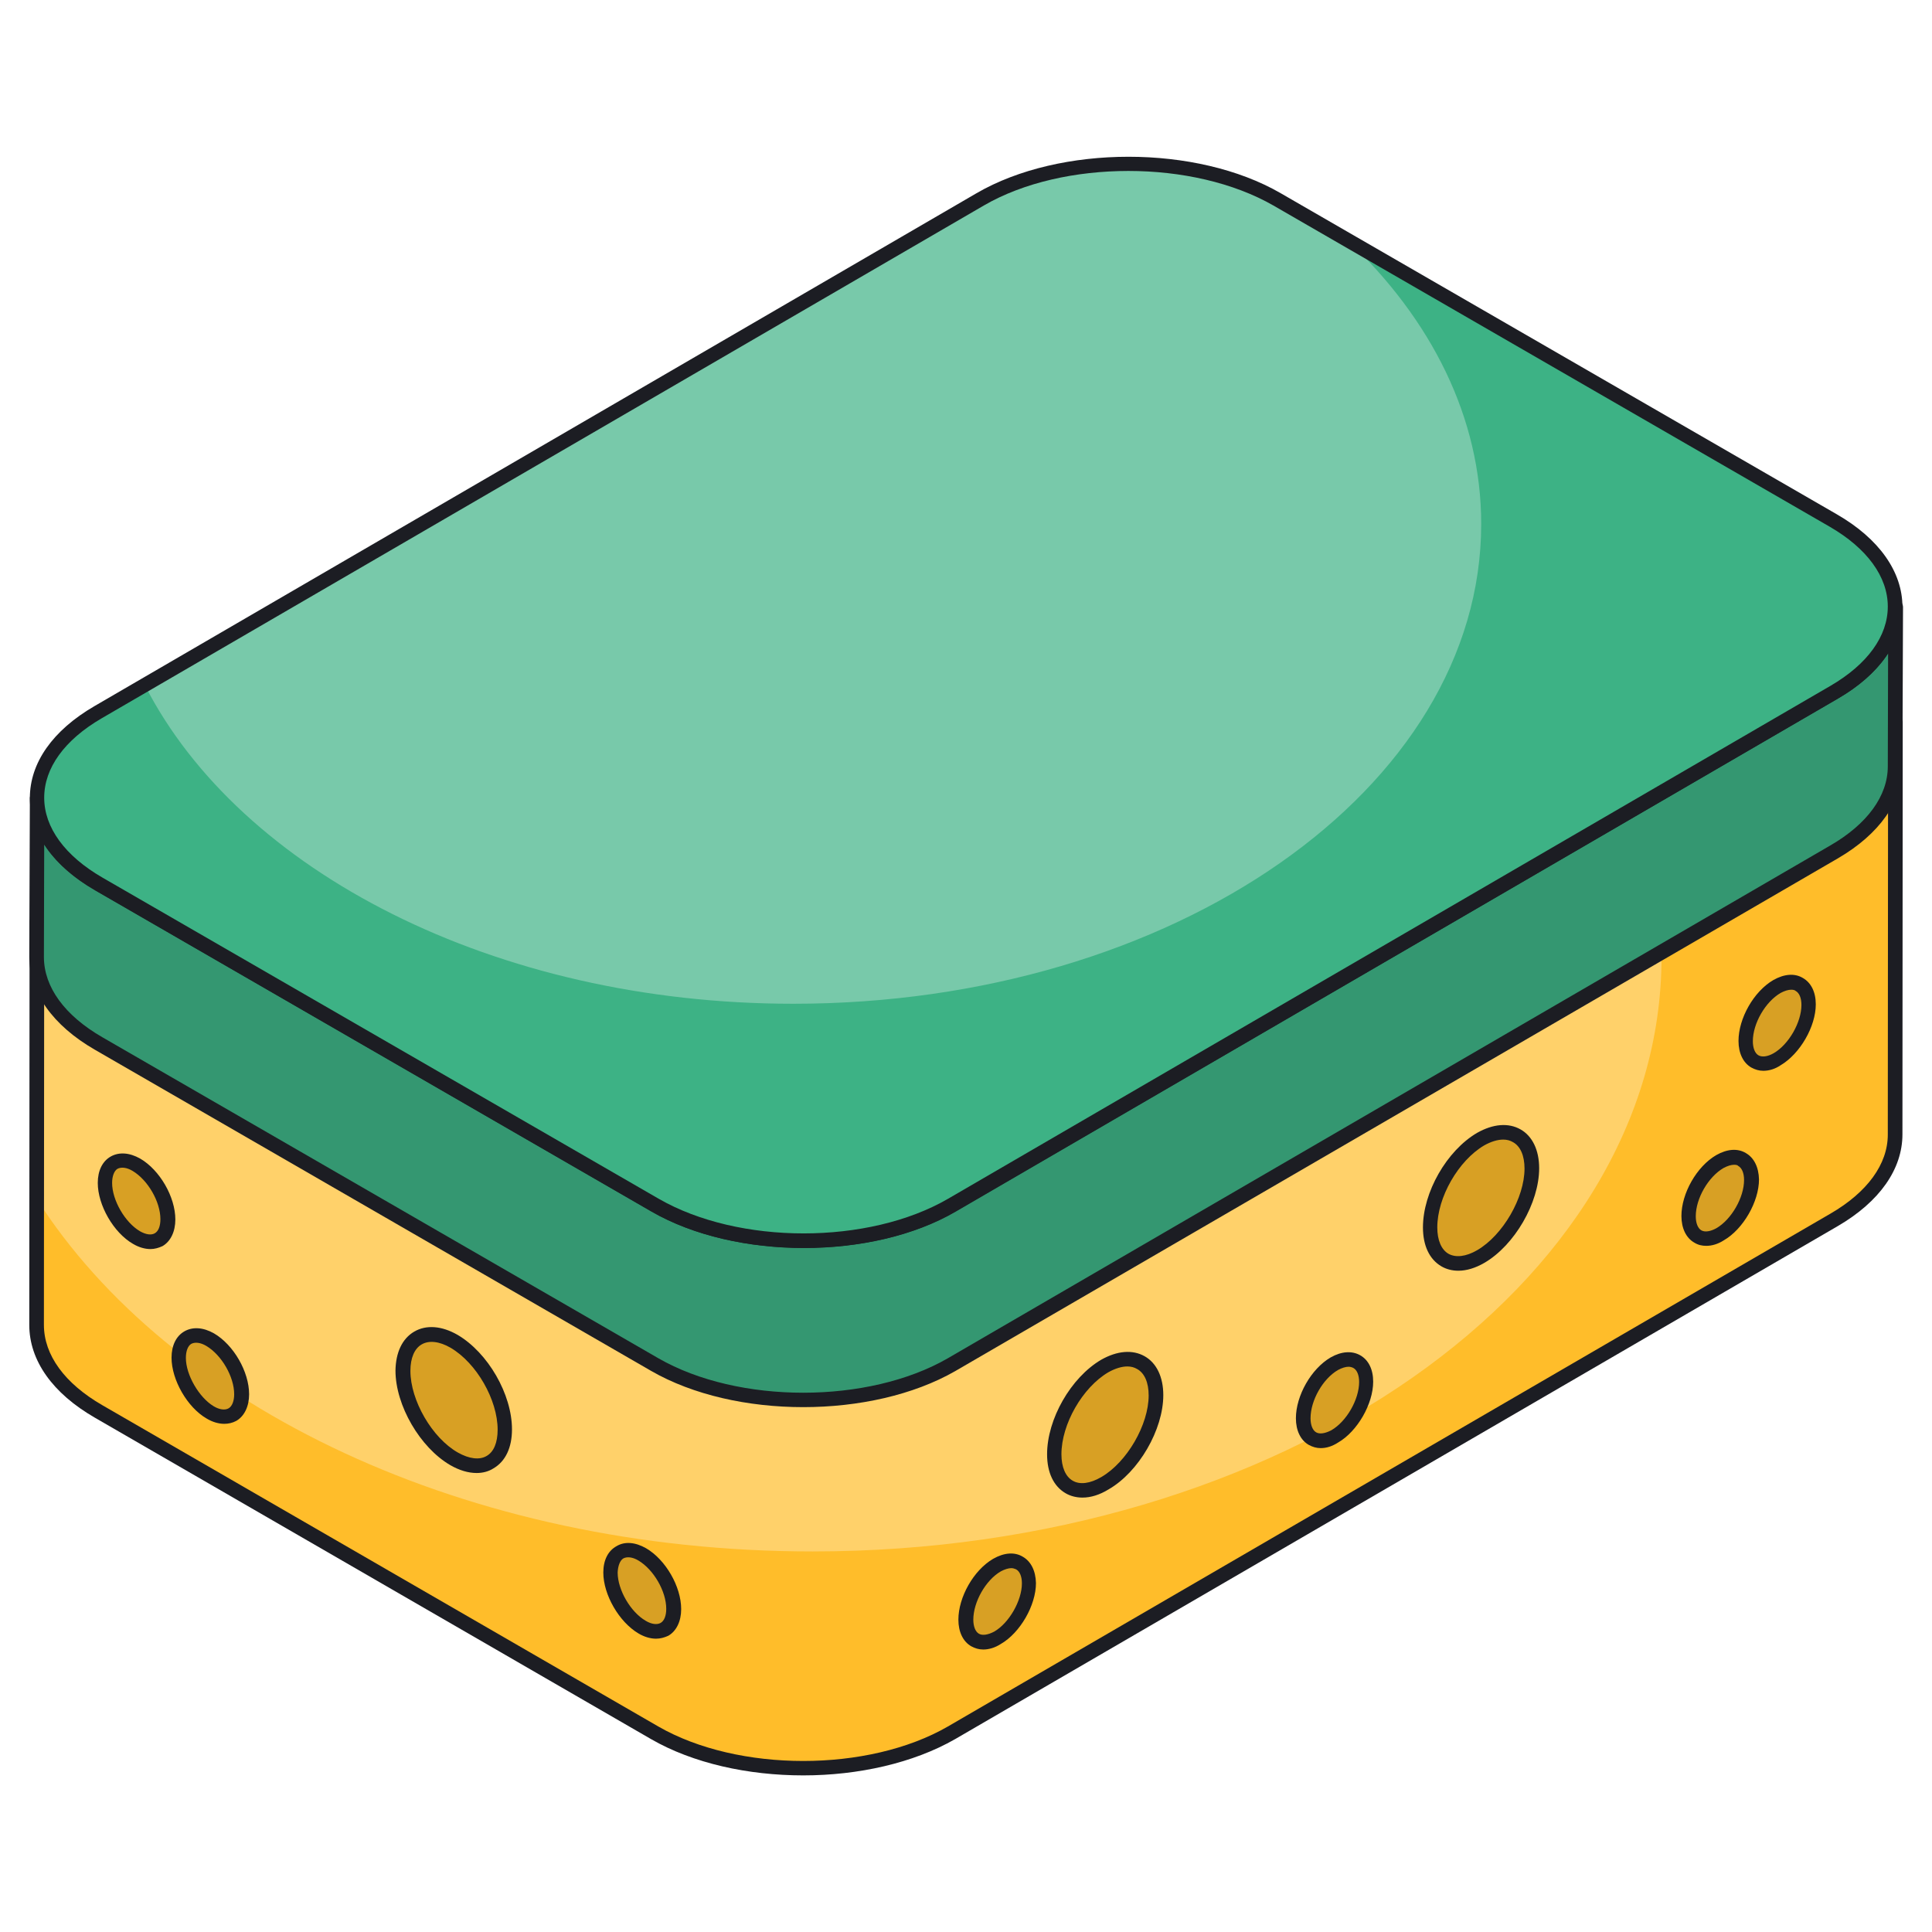
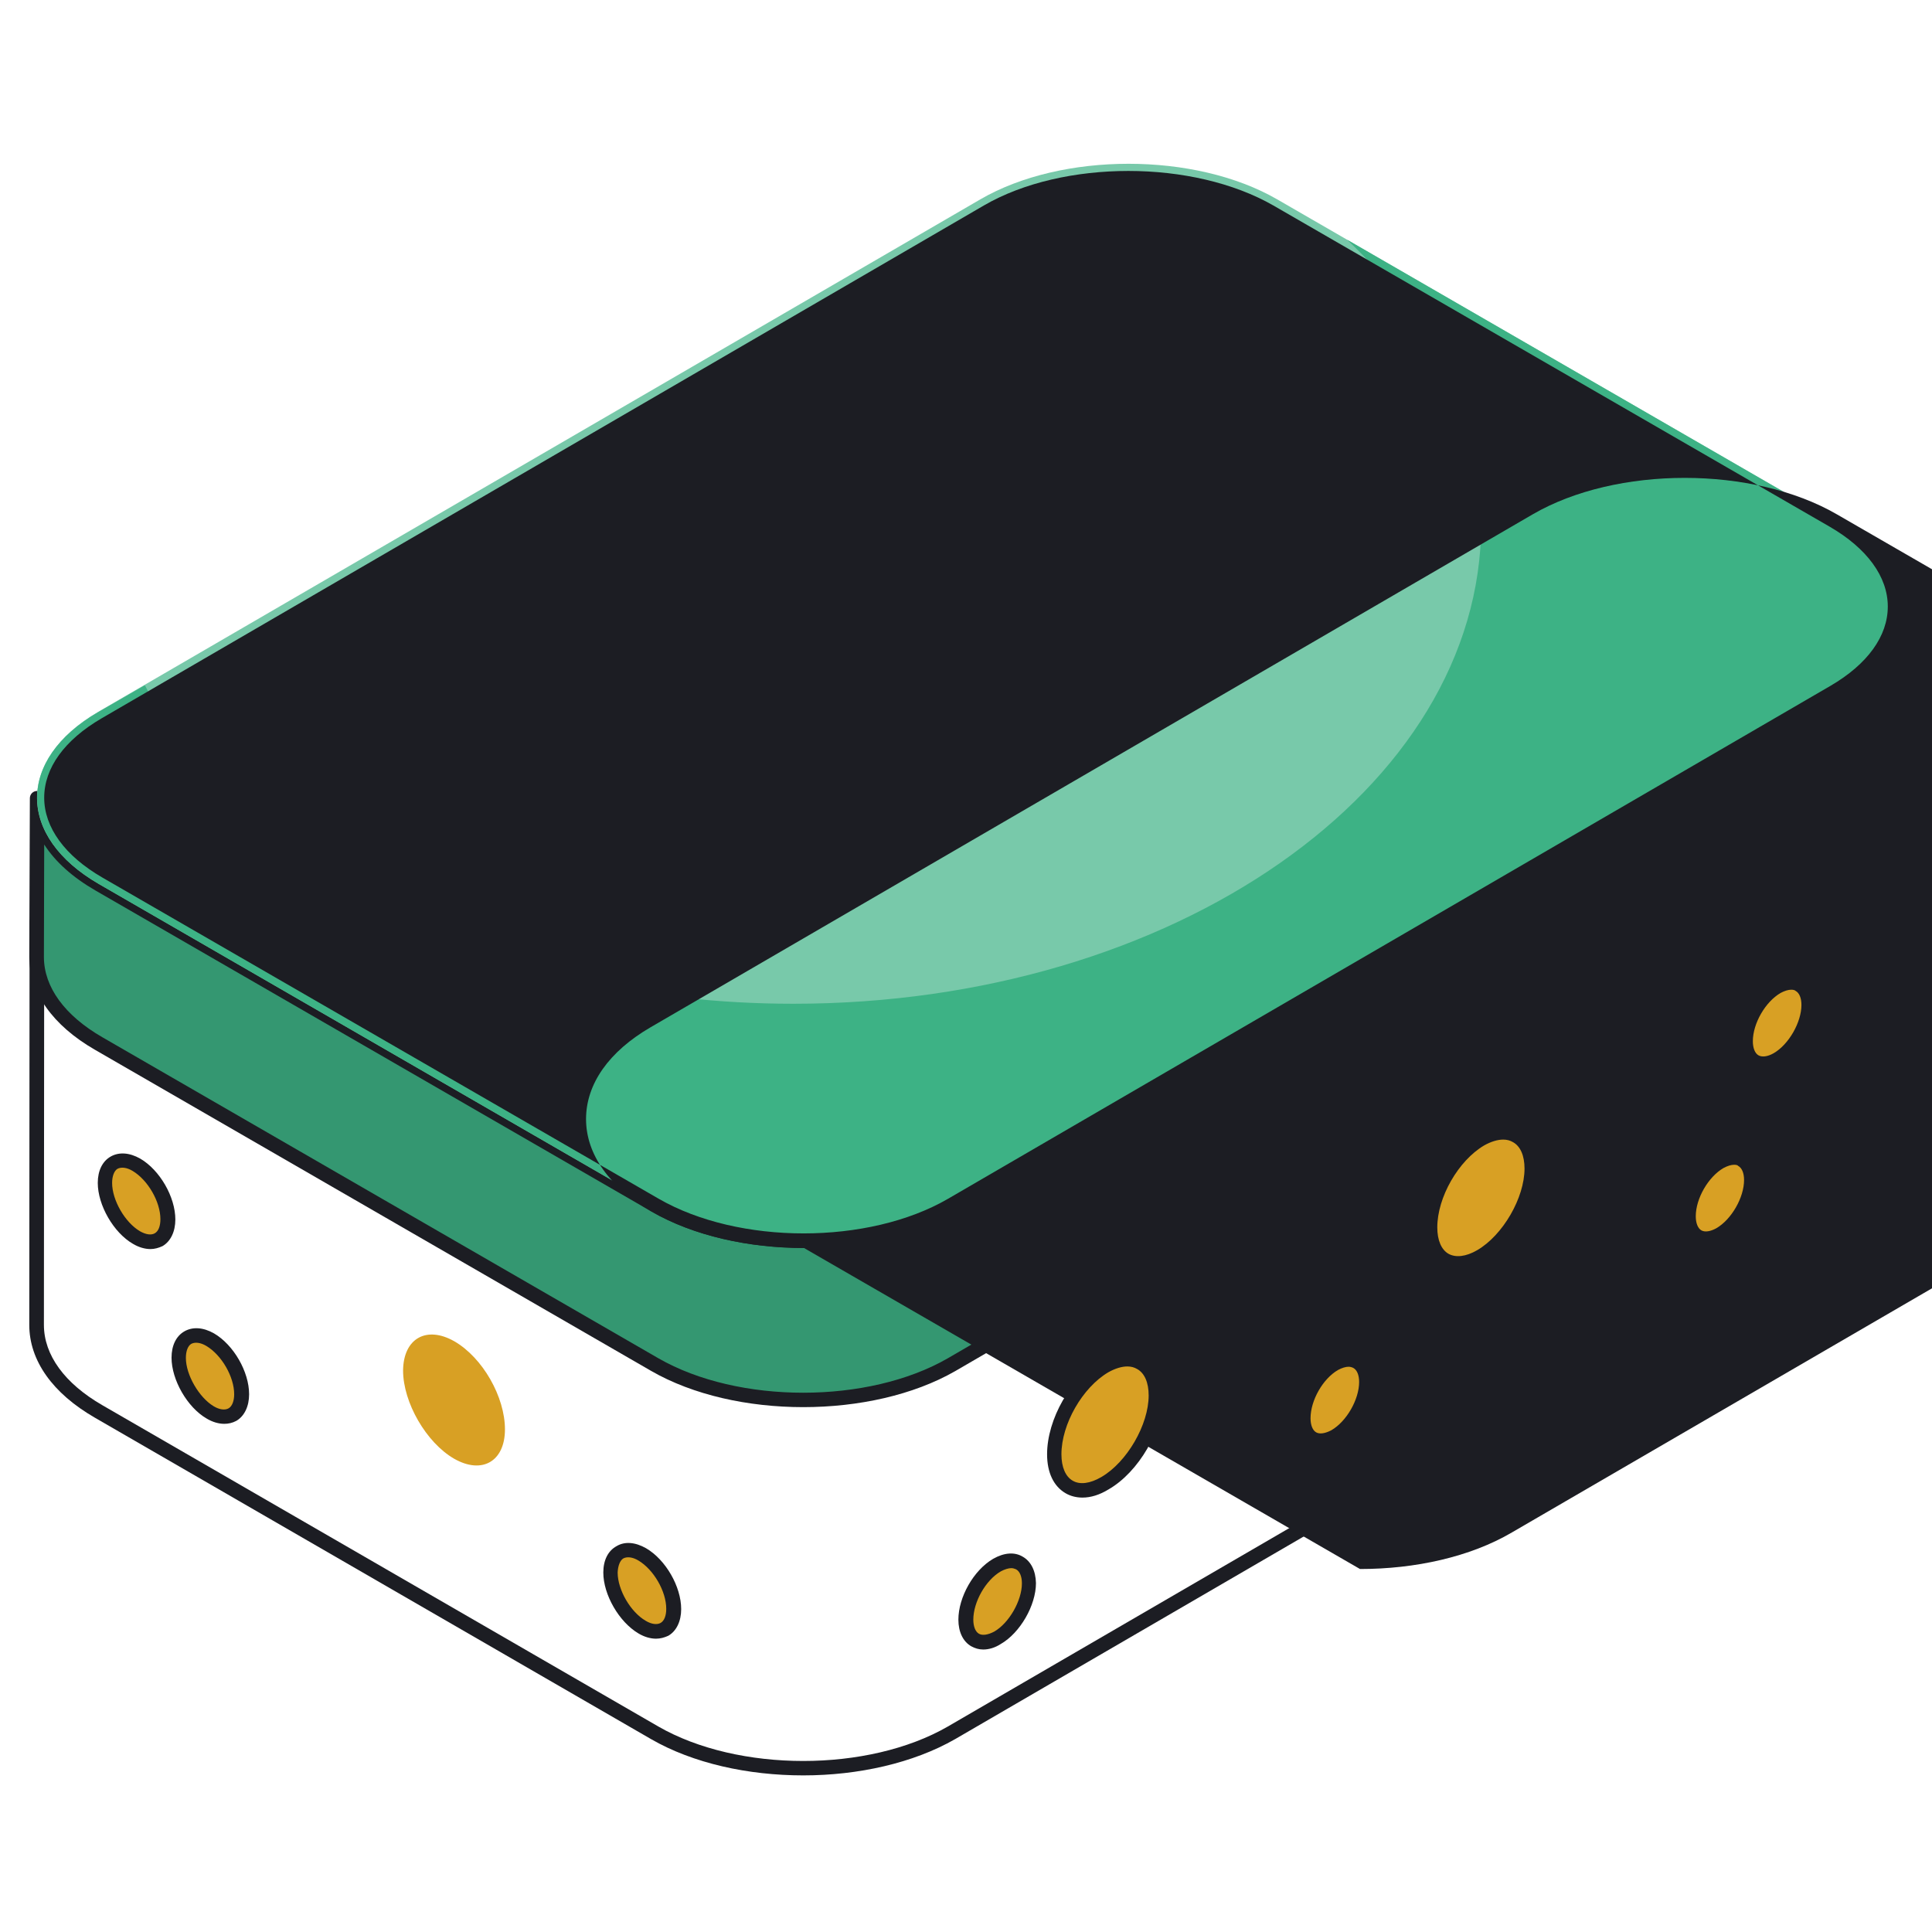
<svg xmlns="http://www.w3.org/2000/svg" id="Layer_1" enable-background="new 0 0 66 66" height="512" viewBox="0 0 66 66" width="512">
  <g>
    <g>
      <g enable-background="new">
        <g>
          <g>
-             <path d="m57.78 24.66v-2.16l-25.26 14.67c-2.79 1.62-7.33 1.62-10.15 0l-14.78-8.53v2.87h-6.33l-.01 13.75c0 1.07.71 2.15 2.12 2.96l19 10.98c2.81 1.61 7.35 1.61 10.14 0l30.15-17.52c1.38-.8 2.08-1.86 2.08-2.91l.01-14.1h-6.97z" fill="#ffd16a" />
-           </g>
+             </g>
        </g>
      </g>
    </g>
    <g>
      <g enable-background="new">
        <g>
          <g>
-             <path d="m64.74 24.66-.01 14.1c0 1.05-.7 2.11-2.08 2.91l-30.15 17.52c-2.78 1.62-7.33 1.62-10.13 0l-19-10.97c-1.42-.81-2.12-1.89-2.12-2.96v-4.31c4.52 7.1 14.68 12.05 26.51 12.05 16.01 0 29-9.09 29-20.3 0-2.91-.87-5.68-2.46-8.18l3.47-2.02v2.16z" fill="#ffbd2a" />
-           </g>
+             </g>
        </g>
      </g>
    </g>
    <g>
      <g enable-background="new">
        <g>
          <g>
            <path d="m27.44 60.65c-1.88 0-3.76-.41-5.2-1.24l-19-10.98c-1.44-.83-2.24-1.95-2.24-3.17l.01-13.76c0-.14.11-.25.25-.25h6.09v-2.62c0-.09.05-.17.12-.22.08-.04.17-.04.25 0l14.78 8.54c2.74 1.58 7.18 1.58 9.9 0l25.26-14.68c.08-.04.17-.05.25 0 .08.04.12.13.12.22v1.91h6.72c.07 0 .13.03.18.07.05.05.07.11.07.18l-.01 14.1c0 1.19-.78 2.3-2.2 3.13l-30.16 17.53c-1.43.82-3.31 1.24-5.19 1.24zm-25.93-28.9-.01 13.51c0 1.03.71 2 1.99 2.74l19 10.98c2.73 1.57 7.17 1.57 9.89 0l30.15-17.52c1.26-.73 1.96-1.69 1.96-2.7l.01-13.86h-6.72c-.14 0-.25-.11-.25-.25v-1.73l-24.88 14.47c-2.85 1.66-7.51 1.66-10.39 0l-14.42-8.32v2.44c0 .14-.11.25-.25.25h-6.08z" fill="#1c1d23" />
          </g>
        </g>
      </g>
    </g>
    <g>
      <g enable-background="new">
        <g>
          <g>
            <path d="m64.75 20.74-.02 5.45c0 1.05-.7 2.11-2.08 2.91l-30.15 17.52c-2.79 1.61-7.33 1.61-10.14 0l-19-10.98c-1.41-.81-2.12-1.89-2.12-2.96l.02-5.42c0 1.06.71 2.13 2.12 2.94l18.99 10.97c2.82 1.62 7.36 1.62 10.15 0l30.14-17.51c1.4-.81 2.08-1.86 2.09-2.92z" fill="#349771" />
            <path d="m27.44 48.07c-1.88 0-3.76-.41-5.2-1.24l-19-10.97c-1.44-.83-2.24-1.96-2.24-3.17l.02-5.42c0-.14.11-.25.25-.25.14 0 .25.11.25.25 0 1.02.71 1.99 2 2.72l18.98 10.97c2.74 1.58 7.18 1.58 9.9 0l30.14-17.51c1.26-.73 1.96-1.69 1.97-2.71 0-.14.11-.25.25-.25.14 0 .25.11.25.25l-.02 5.45c0 1.19-.78 2.3-2.2 3.13l-30.16 17.52c-1.43.82-3.31 1.23-5.19 1.23zm-25.93-19.22-.01 3.84c0 1.03.71 2 1.99 2.74l19 10.97c2.73 1.57 7.17 1.57 9.89 0l30.15-17.52c1.26-.73 1.96-1.69 1.96-2.7l.01-3.86c-.38.58-.95 1.1-1.71 1.54l-30.14 17.53c-2.85 1.66-7.51 1.66-10.39 0l-19-10.97c-.78-.45-1.37-.98-1.75-1.57z" fill="#1c1d23" />
          </g>
        </g>
      </g>
    </g>
    <g>
      <g>
        <path d="m62.63 17.78c2.81 1.62 2.82 4.25.03 5.88l-30.14 17.51c-2.79 1.62-7.33 1.62-10.14 0l-19-10.97c-2.81-1.62-2.82-4.25-.03-5.88l30.14-17.51c2.79-1.62 7.33-1.62 10.14 0z" fill="#78c9aa" />
      </g>
    </g>
    <g>
      <g>
        <path d="m62.67 23.65-30.15 17.52c-2.79 1.63-7.33 1.63-10.14 0l-19-10.97c-2.8-1.62-2.82-4.25-.03-5.87l1.6-.92c3.24 6.34 11.94 10.88 22.15 10.88 12.98 0 23.5-7.34 23.5-16.39 0-3.63-1.7-6.99-4.58-9.71l16.62 9.6c2.8 1.61 2.82 4.25.03 5.86z" fill="#3db285" />
      </g>
    </g>
    <g>
      <g>
-         <path d="m27.46 42.63c-1.88 0-3.76-.41-5.2-1.24l-19-10.97c-1.44-.83-2.24-1.96-2.24-3.16s.78-2.31 2.21-3.14l30.13-17.52c2.86-1.66 7.52-1.66 10.39 0l19 10.97c1.44.83 2.24 1.96 2.24 3.16s-.78 2.31-2.21 3.14l-30.13 17.51c-1.43.84-3.31 1.25-5.19 1.25zm11.09-36.79c-1.79 0-3.58.39-4.94 1.18l-30.14 17.52c-1.27.74-1.96 1.7-1.96 2.71 0 1.02.71 1.99 1.99 2.73l19 10.97c2.74 1.58 7.17 1.58 9.89 0l30.14-17.52c1.27-.74 1.96-1.7 1.96-2.71 0-1.02-.71-1.99-1.99-2.73l-19-10.97c-1.36-.78-3.15-1.18-4.95-1.18z" fill="#1c1d23" />
+         <path d="m27.46 42.63c-1.88 0-3.76-.41-5.2-1.24c-1.44-.83-2.24-1.96-2.24-3.16s.78-2.31 2.21-3.14l30.13-17.52c2.86-1.66 7.52-1.66 10.39 0l19 10.97c1.44.83 2.24 1.96 2.24 3.16s-.78 2.31-2.21 3.14l-30.13 17.51c-1.43.84-3.31 1.25-5.19 1.25zm11.09-36.79c-1.79 0-3.58.39-4.94 1.18l-30.14 17.52c-1.27.74-1.96 1.7-1.96 2.71 0 1.02.71 1.99 1.99 2.73l19 10.97c2.74 1.58 7.17 1.58 9.89 0l30.14-17.52c1.27-.74 1.96-1.7 1.96-2.71 0-1.02-.71-1.99-1.99-2.73l-19-10.97c-1.36-.78-3.15-1.18-4.95-1.18z" fill="#1c1d23" />
      </g>
    </g>
    <g>
      <g>
        <g>
          <path d="m39.49 47.67c0 1.09-.79 2.46-1.74 3.01-.96.55-1.74.09-1.74-1 0-1.11.76-2.45 1.73-3.01.95-.54 1.74-.11 1.75 1z" fill="#d8a024" />
          <path d="m36.98 51.16c-.21 0-.41-.05-.58-.15-.41-.24-.63-.71-.63-1.33 0-1.2.81-2.62 1.85-3.23.55-.31 1.07-.35 1.48-.12s.64.71.64 1.33c0 1.18-.84 2.63-1.87 3.22-.31.19-.61.28-.89.28zm1.53-4.48c-.19 0-.42.07-.65.2-.88.52-1.6 1.77-1.6 2.8 0 .44.14.76.38.9.25.15.6.1.98-.12.88-.51 1.62-1.79 1.62-2.79 0-.44-.14-.76-.39-.9-.1-.06-.21-.09-.34-.09z" fill="#1c1d23" />
        </g>
      </g>
      <g>
        <g>
          <path d="m52.33 39.92c0 1.09-.79 2.46-1.74 3.01-.96.55-1.74.09-1.74-1 0-1.11.76-2.45 1.73-3.01.95-.54 1.74-.11 1.75 1z" fill="#d8a024" />
          <path d="m49.82 43.41c-.21 0-.41-.05-.58-.15-.41-.24-.63-.71-.63-1.33 0-1.2.81-2.62 1.85-3.23.55-.31 1.07-.35 1.48-.12s.64.71.64 1.33c0 1.18-.84 2.63-1.87 3.23-.31.18-.61.27-.89.27zm1.53-4.48c-.19 0-.42.07-.65.2-.88.52-1.6 1.77-1.6 2.8 0 .44.14.76.38.9.25.14.6.1.98-.12.88-.51 1.62-1.79 1.62-2.79 0-.44-.14-.76-.39-.9-.1-.06-.21-.09-.34-.09z" fill="#1c1d23" />
        </g>
      </g>
      <g>
        <g>
          <path d="m46.68 47.21c0 .68-.49 1.52-1.08 1.87-.6.34-1.08.06-1.08-.62s.47-1.52 1.07-1.87c.59-.34 1.08-.07 1.09.62z" fill="#d8a024" />
          <path d="m45.12 49.47c-.15 0-.28-.04-.41-.11-.28-.16-.44-.49-.44-.91 0-.77.52-1.69 1.19-2.08.37-.21.73-.23 1.01-.07s.44.48.44.9c0 .76-.54 1.7-1.2 2.08-.2.13-.4.19-.59.19zm.95-2.78c-.1 0-.23.04-.36.11-.52.3-.94 1.04-.94 1.65 0 .23.07.41.19.48s.31.04.52-.07c.52-.3.95-1.05.95-1.65 0-.23-.07-.41-.2-.48-.04-.02-.1-.04-.16-.04z" fill="#1c1d23" />
        </g>
      </g>
      <g>
        <g>
          <path d="m35.15 54.09c0 .68-.49 1.52-1.08 1.87-.59.34-1.07.05-1.07-.62 0-.68.47-1.52 1.07-1.87.59-.33 1.08-.07 1.08.62z" fill="#d8a024" />
          <path d="m33.59 56.35c-.15 0-.28-.04-.41-.11-.28-.16-.44-.49-.44-.91 0-.77.52-1.69 1.19-2.08.37-.21.73-.24 1.01-.07.28.16.44.48.45.9 0 .76-.54 1.7-1.2 2.08-.2.13-.41.19-.6.19zm.96-2.78c-.1 0-.23.04-.36.11-.52.3-.94 1.05-.94 1.65 0 .23.07.41.19.48s.31.04.52-.07c.51-.29.95-1.06.95-1.65 0-.23-.07-.41-.2-.48-.05-.02-.1-.04-.16-.04z" fill="#1c1d23" />
        </g>
      </g>
      <g>
        <g>
          <path d="m59.85 40.3c0 .68-.49 1.52-1.08 1.87-.6.34-1.08.06-1.08-.62s.47-1.52 1.07-1.87c.59-.33 1.08-.06 1.09.62z" fill="#d8a024" />
          <path d="m58.29 42.56c-.15 0-.28-.03-.41-.11-.28-.16-.44-.49-.44-.91 0-.77.52-1.69 1.19-2.08.37-.21.73-.24 1.01-.07.28.16.44.48.45.9 0 .76-.54 1.7-1.2 2.08-.2.13-.41.19-.6.19zm.95-2.77c-.1 0-.23.04-.36.11-.52.3-.95 1.04-.95 1.65 0 .23.07.41.19.48s.31.04.51-.07c.52-.3.95-1.05.95-1.65 0-.23-.07-.41-.2-.48-.02-.03-.08-.04-.14-.04z" fill="#1c1d23" />
        </g>
      </g>
      <g>
        <g>
          <path d="m61.8 34.32c0 .68-.49 1.52-1.08 1.87-.6.34-1.08.06-1.08-.62s.47-1.52 1.07-1.87c.59-.33 1.08-.06 1.09.62z" fill="#d8a024" />
          <path d="m60.24 36.58c-.15 0-.28-.04-.41-.11-.28-.16-.44-.49-.44-.91 0-.77.52-1.69 1.19-2.08.37-.21.73-.24 1.01-.07.28.16.44.48.44.9 0 .76-.54 1.69-1.2 2.08-.19.13-.4.19-.59.19zm.95-2.77c-.1 0-.23.04-.36.11-.52.3-.95 1.04-.95 1.65 0 .23.07.41.19.48s.31.05.52-.07c.52-.3.95-1.06.95-1.65 0-.23-.07-.41-.2-.48-.03-.03-.09-.04-.15-.04z" fill="#1c1d23" />
        </g>
      </g>
    </g>
    <g>
      <g>
        <g>
          <path d="m13.77 46.82c0 1.09.79 2.46 1.74 3.01.96.55 1.74.09 1.74-1 0-1.11-.76-2.45-1.73-3.01-.95-.54-1.74-.1-1.75 1z" fill="#d8a024" />
-           <path d="m16.28 50.32c-.28 0-.59-.09-.9-.27-1.03-.6-1.87-2.04-1.87-3.23.01-.62.23-1.09.64-1.33s.94-.2 1.48.11c1.04.61 1.86 2.03 1.86 3.23 0 .62-.22 1.09-.63 1.33-.17.11-.37.16-.58.16zm-2.26-3.49c0 1.01.74 2.29 1.62 2.79.39.22.74.26.98.12.25-.14.38-.46.38-.9 0-1.02-.72-2.28-1.61-2.8-.38-.22-.74-.26-.99-.11-.24.14-.38.46-.38.9z" fill="#1c1d23" />
        </g>
      </g>
      <g>
        <g>
          <path d="m20.86 53.72c0 .68.49 1.52 1.08 1.87.6.34 1.08.06 1.08-.62s-.47-1.52-1.07-1.87c-.6-.34-1.09-.07-1.09.62z" fill="#d8a024" />
          <path d="m22.41 55.98c-.19 0-.4-.06-.6-.18-.66-.39-1.2-1.32-1.2-2.08 0-.42.16-.74.45-.9.28-.17.64-.14 1.01.07.67.39 1.2 1.31 1.2 2.08 0 .41-.16.75-.44.91-.13.06-.27.1-.42.1zm-1.31-2.26c0 .59.44 1.35.96 1.65.2.12.39.14.51.07s.19-.24.19-.48c0-.6-.43-1.34-.95-1.65-.2-.12-.39-.14-.52-.07-.11.07-.18.25-.19.48z" fill="#1c1d23" />
        </g>
      </g>
      <g>
        <g>
          <path d="m6.1 46.38c0 .68.49 1.52 1.08 1.87.6.34 1.08.06 1.08-.62s-.47-1.52-1.07-1.87c-.6-.33-1.09-.06-1.09.62z" fill="#d8a024" />
          <path d="m7.66 48.64c-.19 0-.4-.06-.6-.18-.66-.38-1.2-1.32-1.2-2.08 0-.42.16-.74.44-.9s.64-.14 1.01.07c.67.39 1.2 1.31 1.2 2.08 0 .41-.16.75-.44.91-.13.07-.27.1-.41.1zm-1.31-2.25c0 .58.45 1.35.95 1.65.2.12.39.14.51.07s.19-.25.19-.48c0-.6-.43-1.34-.95-1.65-.2-.12-.39-.14-.52-.07-.11.07-.18.24-.18.48z" fill="#1c1d23" />
        </g>
      </g>
      <g>
        <g>
          <path d="m3.58 40.41c0 .68.49 1.52 1.08 1.87.6.34 1.08.06 1.08-.62s-.47-1.52-1.07-1.87c-.6-.34-1.09-.07-1.09.62z" fill="#d8a024" />
          <path d="m5.14 42.67c-.19 0-.4-.06-.6-.18-.66-.38-1.2-1.32-1.2-2.08 0-.42.16-.74.44-.9s.64-.14 1.01.07c.67.39 1.2 1.31 1.2 2.08 0 .41-.16.75-.44.91-.13.06-.27.1-.41.1zm-1.31-2.26c0 .59.44 1.35.95 1.65.21.12.39.14.51.07s.19-.24.19-.48c0-.6-.43-1.34-.95-1.65-.2-.12-.39-.14-.52-.07-.11.07-.18.25-.18.48z" fill="#1c1d23" />
        </g>
      </g>
    </g>
  </g>
</svg>